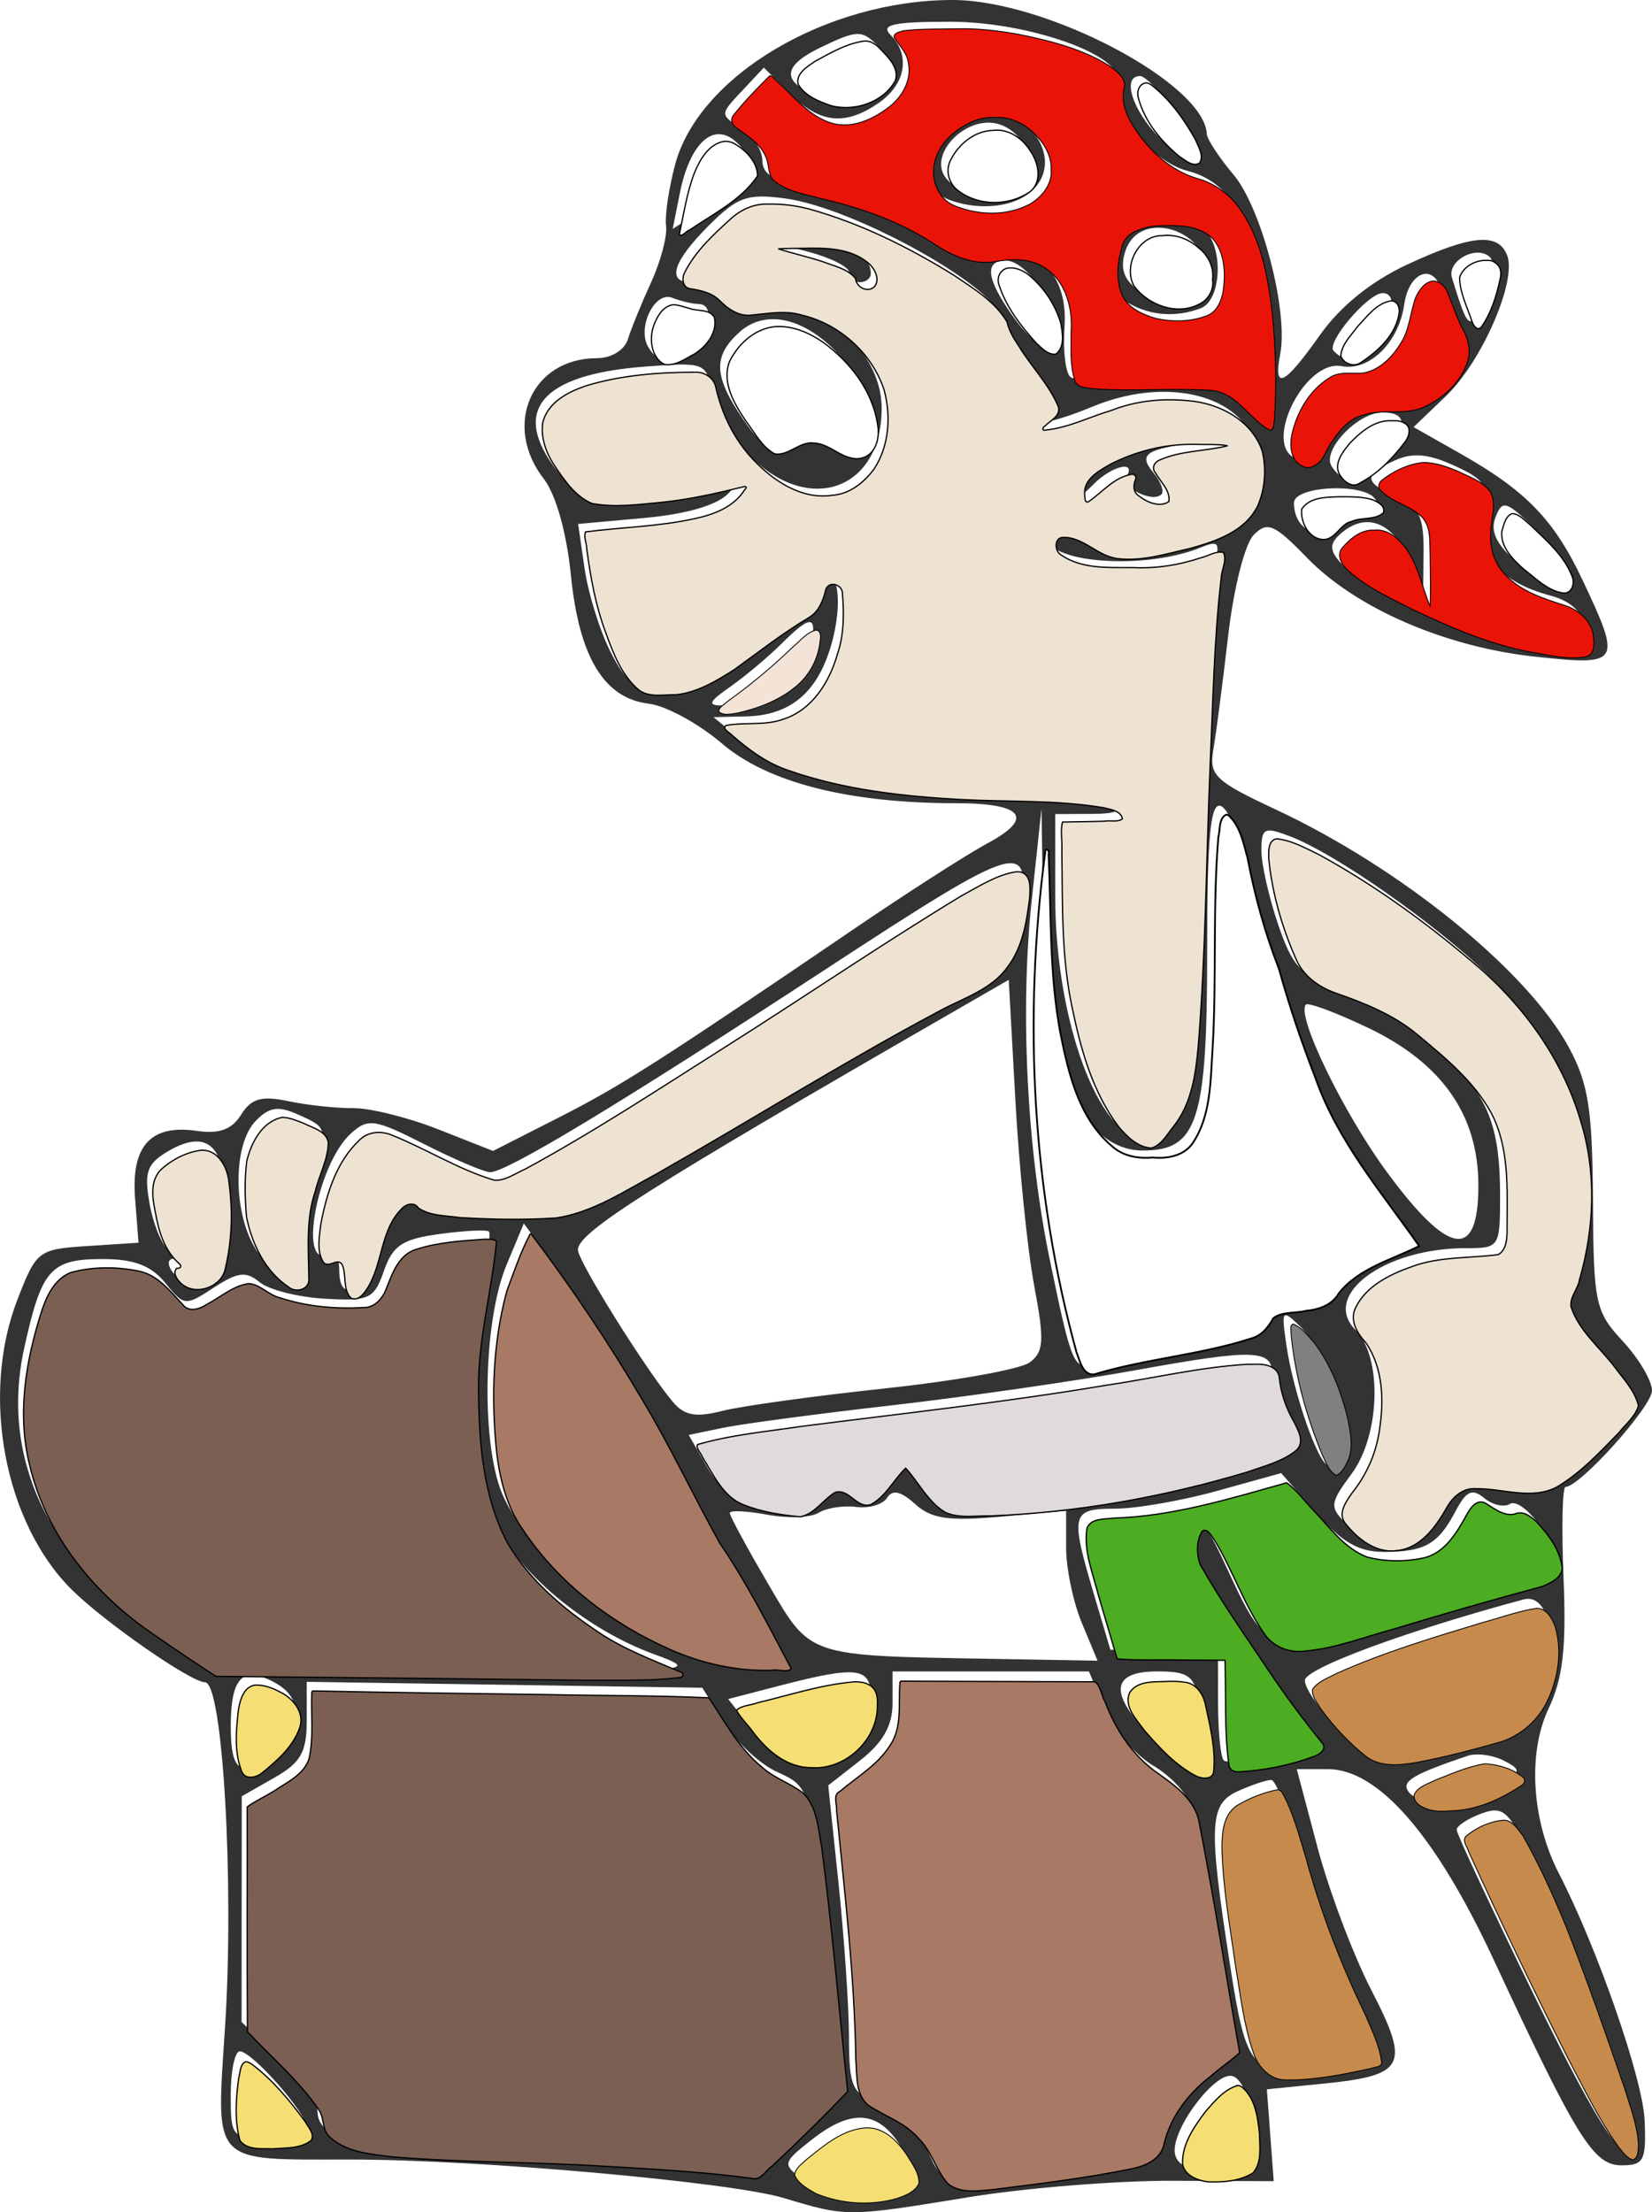
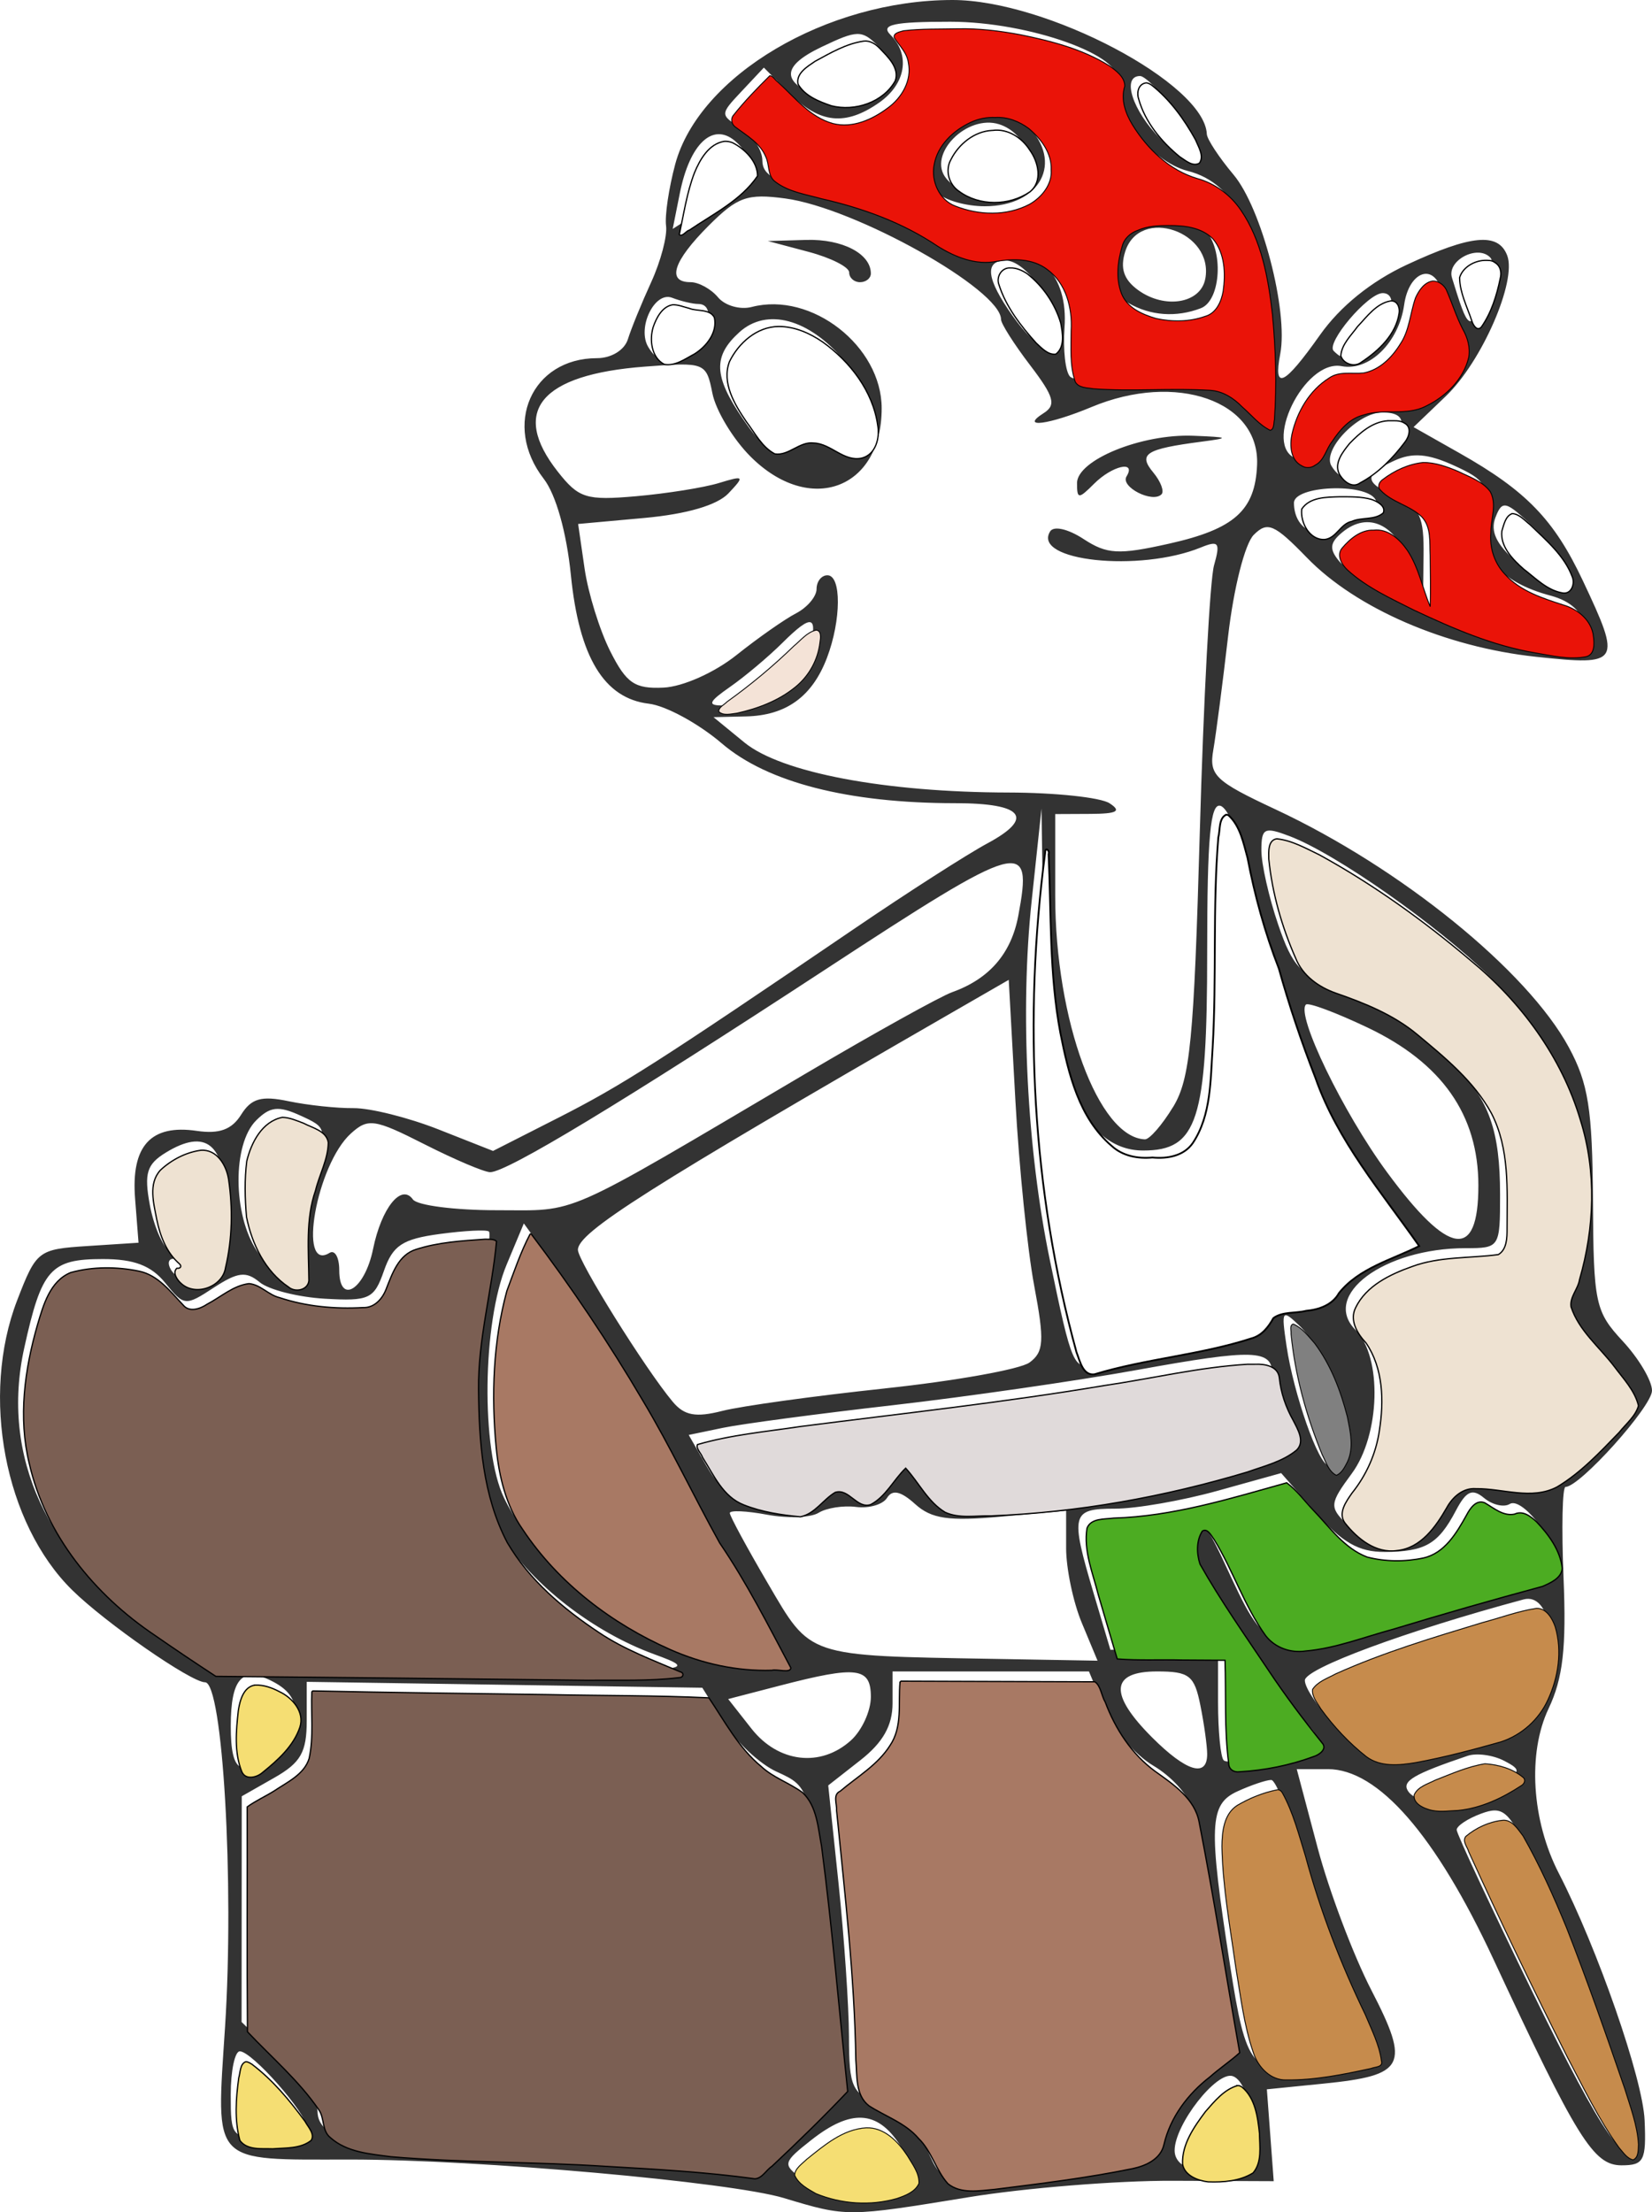
<svg xmlns="http://www.w3.org/2000/svg" xmlns:ns1="http://www.inkscape.org/namespaces/inkscape" xmlns:ns2="http://sodipodi.sourceforge.net/DTD/sodipodi-0.dtd" width="60.305mm" height="80.721mm" viewBox="0 0 60.305 80.721" version="1.1" id="svg5545" ns1:version="1.2.1 (9c6d41e410, 2022-07-14)" ns2:docname="Pirata.svg">
  <ns2:namedview id="namedview5547" pagecolor="#ffffff" bordercolor="#000000" borderopacity="0.25" ns1:showpageshadow="2" ns1:pageopacity="0.0" ns1:pagecheckerboard="0" ns1:deskcolor="#d1d1d1" ns1:document-units="mm" showgrid="false" ns1:zoom="0.71624579" ns1:cx="34.206135" ns1:cy="111.6935" ns1:window-width="1920" ns1:window-height="1009" ns1:window-x="-8" ns1:window-y="-8" ns1:window-maximized="1" ns1:current-layer="layer1" />
  <defs id="defs5542" />
  <g ns1:label="Laag 1" ns1:groupmode="layer" id="layer1" transform="translate(-70.325,-119.222)">
    <g id="g5490" transform="translate(-58.181,-45.252)">
      <path style="fill:#333333;fill-opacity:1;stroke-width:0.396" d="m 157.128,244.679 c -1.961,-0.591 -11.172,-1.408 -15.841,-1.407 -5.113,0.002 -4.894,0.233 -4.566,-4.835 0.34,-5.25 -0.085,-12.579 -0.73,-12.579 -0.509,0 -3.636,-2.17 -4.851,-3.366 -2.466,-2.428 -3.35,-7.091 -2.007,-10.573 0.701,-1.816 0.762,-1.863 2.574,-1.98 l 1.856,-0.12 -0.126,-1.612 c -0.15,-1.922 0.573,-2.716 2.253,-2.469 0.82,0.12 1.277,-0.046 1.617,-0.589 0.373,-0.597 0.74,-0.701 1.731,-0.494 0.692,0.145 1.758,0.259 2.369,0.253 0.611,-0.006 2.008,0.344 3.104,0.776 l 1.993,0.786 2.375,-1.207 c 2.315,-1.177 3.637,-2.02 10.851,-6.927 1.921,-1.307 4.088,-2.695 4.815,-3.086 1.744,-0.936 1.319,-1.469 -1.171,-1.469 -3.897,0 -6.855,-0.757 -8.518,-2.18 -0.846,-0.724 -2.045,-1.377 -2.664,-1.45 -1.633,-0.192 -2.545,-1.695 -2.846,-4.687 -0.157,-1.563 -0.547,-2.945 -0.991,-3.519 -1.518,-1.959 -0.44,-4.402 1.943,-4.402 0.525,0 1.006,-0.295 1.129,-0.693 0.118,-0.381 0.5,-1.317 0.849,-2.079 0.349,-0.762 0.594,-1.688 0.544,-2.057 -0.05,-0.369 0.101,-1.382 0.335,-2.251 0.87,-3.229 5.533,-5.989 10.121,-5.989 3.429,0 9.206,3.045 9.284,4.893 0.008,0.186 0.447,0.853 0.975,1.481 1.025,1.218 2.005,4.977 1.705,6.542 -0.258,1.35 0.139,1.161 1.451,-0.693 0.739,-1.045 1.866,-1.955 3.168,-2.562 2.354,-1.096 3.34,-1.188 3.666,-0.34 0.358,0.933 -0.926,3.876 -2.241,5.136 l -1.177,1.127 1.679,0.95 c 2.438,1.379 3.448,2.424 4.5,4.653 1.425,3.022 1.372,3.109 -1.712,2.778 -3.299,-0.353 -6.56,-1.763 -8.355,-3.611 -1.198,-1.234 -1.444,-1.339 -1.946,-0.838 -0.323,0.323 -0.733,1.942 -0.936,3.697 -0.199,1.717 -0.442,3.585 -0.54,4.149 -0.161,0.927 0.061,1.139 2.274,2.173 4.57,2.135 9.188,5.881 10.704,8.681 0.712,1.315 0.861,2.262 0.88,5.578 0.021,3.773 0.081,4.057 1.089,5.144 0.587,0.633 1.067,1.444 1.067,1.803 0,0.582 -2.634,3.515 -3.157,3.514 -0.115,-4e-5 -0.148,1.496 -0.072,3.324 0.106,2.548 -0.022,3.661 -0.547,4.767 -0.771,1.624 -0.618,4.081 0.375,6.009 1.416,2.75 3.066,7.497 3.131,9.01 0.064,1.473 -0.024,1.644 -0.842,1.644 -1.025,0 -1.622,-0.96 -4.679,-7.525 -2.107,-4.524 -4.205,-6.931 -6.04,-6.931 h -1.137 l 0.762,2.871 c 0.419,1.579 1.302,3.917 1.962,5.195 1.422,2.754 1.24,3.108 -1.746,3.409 l -2.069,0.208 0.125,1.676 0.125,1.676 -3.689,-0.015 c -2.029,-0.008 -5.382,0.262 -7.452,0.6 -4.431,0.724 -4.436,0.724 -6.733,0.033 z m 4.325,-0.575 c 0.479,-0.303 0.463,-0.508 -0.108,-1.38 -0.819,-1.25 -1.781,-1.299 -3.223,-0.164 -1.032,0.812 -1.053,0.889 -0.374,1.386 0.82,0.6 2.869,0.687 3.705,0.158 z m 5.838,-0.501 c 3.108,-0.449 3.286,-0.529 3.516,-1.579 0.134,-0.608 0.789,-1.533 1.456,-2.055 l 1.213,-0.949 -0.668,-3.907 c -0.367,-2.149 -0.741,-4.265 -0.831,-4.703 -0.09,-0.438 -0.707,-1.118 -1.373,-1.511 -0.665,-0.393 -1.466,-1.327 -1.778,-2.075 l -0.568,-1.361 h -3.585 -3.585 v 1.159 c 0,0.814 -0.349,1.433 -1.174,2.079 l -1.174,0.92 0.375,3.564 c 0.206,1.96 0.378,4.478 0.382,5.595 0.006,1.875 0.097,2.069 1.181,2.517 0.645,0.267 1.402,1.002 1.681,1.632 0.58,1.31 0.55,1.306 4.932,0.673 z m -9.724,-1.549 1.627,-1.627 -0.468,-4.611 c -0.626,-6.164 -0.614,-6.122 -1.879,-6.7 -0.608,-0.278 -1.465,-1.08 -1.904,-1.782 l -0.8,-1.277 -7.22,-0.108 -7.22,-0.108 v 1.413 c 0,1.156 -0.216,1.537 -1.186,2.088 l -1.186,0.675 -0.003,4.118 -0.003,4.118 1.386,1.346 c 0.762,0.74 1.386,1.599 1.386,1.907 0,1.007 1.463,1.38 5.617,1.433 3.468,0.044 9.801,0.467 10.125,0.676 0.054,0.035 0.831,-0.668 1.726,-1.563 z m 16.295,1.411 c 0.669,-0.257 0.368,-2.995 -0.356,-3.236 -0.589,-0.196 -2.121,1.764 -2.121,2.713 0,0.746 1.223,1.004 2.477,0.523 z m 14.157,-1.181 c 0,-0.332 -0.366,-1.624 -0.814,-2.871 -0.448,-1.247 -1.069,-2.98 -1.381,-3.851 -0.312,-0.871 -0.97,-2.407 -1.464,-3.413 -0.792,-1.614 -1.001,-1.79 -1.788,-1.498 -0.49,0.182 -0.891,0.448 -0.891,0.591 0,0.144 1.253,2.823 2.783,5.953 2.559,5.233 3.553,6.657 3.553,5.088 z m -48.317,-0.192 c 0,-0.504 -1.998,-2.769 -2.442,-2.769 -0.182,0 -0.331,0.713 -0.331,1.584 0,1.546 0.033,1.584 1.386,1.584 0.762,0 1.386,-0.18 1.386,-0.399 z m 38.906,-2.642 c 0.161,-0.092 -0.214,-1.184 -0.833,-2.425 -0.619,-1.241 -1.445,-3.46 -1.836,-4.93 -0.391,-1.47 -0.855,-2.673 -1.03,-2.673 -0.175,0 -0.728,0.186 -1.228,0.414 -1.033,0.47 -1.067,1.234 -0.277,6.318 0.591,3.806 0.801,4.059 3.092,3.727 1.001,-0.145 1.952,-0.339 2.113,-0.432 z m 4.456,-9.794 c 0.99,-0.514 1.017,-0.589 0.342,-0.937 -0.404,-0.208 -1.001,-0.288 -1.328,-0.177 -1.964,0.666 -2.398,0.92 -2.179,1.275 0.351,0.569 1.91,0.489 3.164,-0.162 z m -44.55,-1.422 c 1.01,-1.01 1.007,-1.837 -0.008,-2.381 -1.145,-0.613 -1.576,-0.172 -1.576,1.612 0,1.742 0.411,1.942 1.584,0.769 z m 34.059,0.248 c 0,-0.299 -0.111,-1.101 -0.248,-1.782 -0.219,-1.093 -0.404,-1.238 -1.584,-1.238 -1.7,0 -1.762,0.824 -0.179,2.407 1.249,1.249 2.011,1.481 2.011,0.613 z m 3.823,-0.913 c -0.251,-0.302 -0.639,-0.766 -0.861,-1.031 -0.383,-0.455 -2.923,-4.309 -3.492,-5.297 -0.145,-0.253 -0.153,-0.749 -0.017,-1.103 0.178,-0.464 0.508,-0.081 1.18,1.369 1.569,3.387 1.538,3.376 5.991,2.017 2.13,-0.65 4.362,-1.285 4.961,-1.411 0.599,-0.126 1.089,-0.454 1.089,-0.728 0,-0.793 -1.204,-2.296 -1.629,-2.033 -0.212,0.131 -0.633,0.034 -0.935,-0.217 -0.433,-0.359 -0.651,-0.262 -1.032,0.461 -0.644,1.223 -1.119,1.497 -2.601,1.505 -0.942,0.005 -1.555,-0.346 -2.511,-1.435 l -1.265,-1.441 -2.334,0.649 c -1.284,0.357 -2.961,0.649 -3.726,0.649 -1.601,0 -1.648,0.184 -0.783,3.096 l 0.609,2.052 h 1.965 1.965 v 1.914 c 0,1.053 0.093,2.007 0.207,2.121 0.114,0.114 0.988,0.028 1.942,-0.19 1.415,-0.324 1.651,-0.498 1.278,-0.947 z m -16.824,0.406 c 0.398,-0.36 0.724,-1.073 0.724,-1.584 0,-1.08 -0.501,-1.143 -3.297,-0.418 l -1.911,0.496 0.85,1.081 c 0.979,1.245 2.527,1.426 3.633,0.426 z m 22.999,-0.184 c 1.045,-0.266 1.666,-0.733 2.104,-1.581 0.783,-1.514 0.435,-3.641 -0.552,-3.375 -4.297,1.156 -7.983,2.52 -7.984,2.954 -3.3e-4,0.289 0.534,1.061 1.188,1.714 1.263,1.263 1.391,1.27 5.244,0.287 z M 152.375,224.83 c -2.205,-0.803 -4.446,-2.54 -5.522,-4.281 -1.075,-1.74 -1.445,-5.506 -0.842,-8.573 0.263,-1.337 0.418,-2.491 0.344,-2.565 -0.074,-0.074 -0.878,-0.034 -1.788,0.088 -1.369,0.184 -1.721,0.415 -2.045,1.344 -0.359,1.031 -0.534,1.113 -2.164,1.019 -0.975,-0.057 -2.045,-0.328 -2.376,-0.603 -0.493,-0.409 -0.798,-0.372 -1.671,0.199 -1.039,0.68 -1.087,0.676 -1.773,-0.172 -0.512,-0.633 -1.136,-0.871 -2.277,-0.871 -1.912,0 -2.234,0.363 -2.87,3.244 -0.869,3.932 0.828,7.637 4.682,10.221 l 2.067,1.386 9.009,0.107 c 8.744,0.104 8.956,0.088 7.227,-0.542 z m 3.686,-1.842 c -0.612,-1.144 -1.22,-2.168 -1.353,-2.277 -0.132,-0.109 -0.625,-1 -1.094,-1.98 -1.099,-2.296 -3.123,-5.672 -4.724,-7.877 l -1.262,-1.739 -0.628,1.504 c -0.887,2.122 -0.939,6.759 -0.096,8.508 1.485,3.081 5.714,5.876 8.959,5.922 l 1.31,0.018 z m 11.937,0.706 c -0.316,-0.755 -0.574,-1.986 -0.574,-2.735 v -1.361 l -2.383,0.216 c -1.902,0.172 -2.533,0.08 -3.129,-0.459 -0.519,-0.47 -0.83,-0.54 -1.022,-0.23 -0.151,0.245 -0.659,0.396 -1.128,0.335 -0.469,-0.061 -1.088,0.036 -1.374,0.214 -0.286,0.178 -1.133,0.209 -1.881,0.069 -0.748,-0.14 -1.36,-0.168 -1.36,-0.06 0,0.107 0.626,1.263 1.391,2.569 1.583,2.702 1.377,2.632 8.192,2.751 l 3.841,0.067 z m 12.811,-4.193 c 0.628,-1.126 0.789,-1.193 2.334,-0.969 1.51,0.219 1.803,0.11 3.267,-1.213 0.884,-0.799 1.608,-1.665 1.608,-1.923 0,-0.259 -0.625,-1.153 -1.39,-1.988 -0.968,-1.057 -1.272,-1.659 -1.002,-1.985 0.213,-0.257 0.499,-1.436 0.635,-2.619 0.347,-3.02 -0.92,-6.298 -3.36,-8.687 -1.949,-1.908 -5.634,-4.493 -7.319,-5.133 -0.924,-0.351 -1.03,-0.298 -1.03,0.518 0,0.5 0.275,1.718 0.612,2.705 0.527,1.547 0.831,1.868 2.198,2.319 1.584,0.523 2.508,1.141 4.252,2.847 1.246,1.219 1.651,2.368 1.651,4.691 0,1.932 -0.015,1.954 -1.259,1.954 -2.975,0 -5.285,1.716 -4.017,2.984 0.982,0.982 0.906,3.828 -0.14,5.243 -0.799,1.081 -0.814,1.213 -0.212,1.816 1.05,1.05 2.407,0.811 3.172,-0.56 z m -22.489,-0.577 c 0.398,-0.48 0.614,-0.502 1.084,-0.112 0.477,0.396 0.71,0.335 1.247,-0.328 l 0.66,-0.815 0.723,0.959 c 0.699,0.926 0.84,0.95 4.146,0.691 3.319,-0.26 8.568,-1.513 9.353,-2.234 0.249,-0.229 0.214,-0.63 -0.099,-1.131 -0.267,-0.427 -0.485,-1.032 -0.485,-1.343 0,-0.9 -0.677,-0.921 -4.919,-0.152 -2.195,0.398 -6.219,0.978 -8.942,1.29 -2.723,0.311 -5.511,0.682 -6.196,0.825 l -1.245,0.259 0.649,1.13 c 0.577,1.005 1.036,1.229 3.08,1.501 0.246,0.033 0.67,-0.21 0.944,-0.54 z m 19.168,-1.678 c 0.281,-0.9 -0.632,-3.518 -1.526,-4.378 -0.663,-0.638 -0.688,-0.602 -0.493,0.714 0.26,1.757 1.174,4.356 1.531,4.356 0.15,0 0.37,-0.312 0.488,-0.693 z m -16.683,-2.111 c 2.567,-0.273 4.944,-0.698 5.282,-0.945 0.526,-0.385 0.551,-0.788 0.171,-2.805 -0.244,-1.296 -0.553,-4.337 -0.686,-6.757 l -0.243,-4.401 -2.22,1.279 c -10.947,6.309 -13.507,7.934 -13.507,8.572 0,0.409 2.468,4.361 3.463,5.546 0.422,0.503 0.841,0.579 1.811,0.331 0.694,-0.177 3.362,-0.546 5.929,-0.819 z m 11.04,-1.646 c 1.715,-0.294 2.708,-0.653 2.708,-0.978 0,-0.302 0.471,-0.513 1.146,-0.513 0.668,0 1.244,-0.255 1.381,-0.612 0.129,-0.337 0.858,-0.872 1.619,-1.19 l 1.384,-0.578 -1.549,-2.046 c -0.852,-1.125 -1.843,-2.862 -2.204,-3.859 -0.36,-0.997 -0.764,-2.08 -0.896,-2.407 -0.133,-0.327 -0.255,-0.772 -0.273,-0.99 -0.017,-0.218 -0.253,-0.931 -0.523,-1.584 -0.27,-0.653 -0.625,-1.976 -0.789,-2.939 -0.164,-0.963 -0.518,-1.824 -0.787,-1.914 -0.373,-0.124 -0.489,1.145 -0.489,5.326 0,6.159 -0.352,7.25 -2.337,7.25 -2.284,0 -3.571,-3.124 -3.657,-8.875 l -0.054,-3.6 -0.359,3.366 c -0.429,4.019 -0.174,9.064 0.662,13.098 0.805,3.885 0.881,4.059 1.655,3.762 0.36,-0.138 1.874,-0.46 3.363,-0.716 z m -29.721,-3.439 c 0.307,-1.501 1.033,-2.404 1.455,-1.81 0.154,0.217 1.528,0.393 3.053,0.393 3.041,-0.002 2.227,0.358 11.287,-4.987 2.505,-1.478 4.911,-2.814 5.347,-2.97 1.355,-0.485 2.153,-1.407 2.412,-2.789 0.537,-2.861 0.176,-2.76 -7.051,1.967 -7.433,4.861 -11.618,7.391 -12.227,7.391 -0.213,0 -1.291,-0.457 -2.394,-1.016 -1.834,-0.93 -2.065,-0.963 -2.693,-0.394 -1.25,1.132 -1.956,5.084 -0.778,4.355 0.195,-0.121 0.355,0.163 0.355,0.629 0,1.294 0.931,0.714 1.234,-0.769 z m -5.713,0.66 c 0.176,-0.272 0.32,-1.343 0.32,-2.38 0,-2.112 -0.707,-2.697 -2.175,-1.798 -0.692,0.425 -0.794,0.755 -0.582,1.899 0.141,0.762 0.462,1.517 0.714,1.677 0.252,0.161 0.315,0.295 0.138,0.298 -0.176,0.003 -0.21,0.184 -0.076,0.402 0.34,0.551 1.275,0.495 1.66,-0.099 z m 3.111,-0.607 c -0.134,-0.61 0.023,-1.854 0.352,-2.786 0.587,-1.664 0.583,-1.689 -0.398,-2.136 -0.804,-0.367 -1.111,-0.333 -1.621,0.177 -0.867,0.867 -0.853,3.434 0.027,4.759 0.978,1.473 1.965,1.465 1.641,-0.013 z m 42.951,-2.37 c 0,-2.579 -1.332,-4.476 -4.05,-5.767 -1.148,-0.546 -2.159,-0.922 -2.245,-0.836 -0.371,0.371 1.352,3.932 2.961,6.117 2.263,3.074 3.334,3.23 3.334,0.486 z M 171.33,204.865 c 0.622,-1.023 0.76,-2.446 0.973,-10 0.136,-4.844 0.371,-9.239 0.521,-9.765 0.236,-0.83 0.172,-0.917 -0.484,-0.649 -2.24,0.913 -6.168,0.495 -5.5,-0.586 0.131,-0.212 0.656,-0.092 1.219,0.276 0.855,0.56 1.279,0.583 3.117,0.172 2.395,-0.536 3.152,-1.214 3.219,-2.882 0.094,-2.331 -2.957,-3.395 -6.042,-2.106 -1.561,0.652 -2.645,0.791 -1.749,0.224 0.468,-0.296 0.381,-0.601 -0.495,-1.75 -0.584,-0.765 -1.061,-1.516 -1.061,-1.669 0,-1.089 -5.323,-4.071 -7.877,-4.414 -1.389,-0.186 -1.743,-0.06 -2.797,0.994 -1.295,1.295 -1.541,2.06 -0.662,2.06 0.3,0 0.752,0.249 1.005,0.553 0.253,0.304 0.806,0.462 1.23,0.352 2.181,-0.57 4.744,1.428 4.744,3.699 0,2.955 -2.627,3.92 -4.788,1.759 -0.639,-0.639 -1.265,-1.677 -1.391,-2.307 -0.225,-1.126 -0.265,-1.142 -2.47,-0.974 -3.809,0.289 -4.914,1.621 -3.177,3.829 0.768,0.976 1.037,1.06 2.871,0.899 1.113,-0.098 2.47,-0.315 3.014,-0.481 0.924,-0.283 0.947,-0.258 0.349,0.375 -0.409,0.433 -1.519,0.758 -3.065,0.899 l -2.424,0.22 0.236,1.629 c 0.13,0.896 0.551,2.252 0.936,3.015 0.592,1.172 0.893,1.377 1.948,1.327 0.706,-0.034 1.862,-0.55 2.662,-1.188 0.778,-0.621 1.754,-1.305 2.168,-1.52 0.415,-0.215 0.754,-0.616 0.754,-0.891 0,-0.275 0.178,-0.5 0.396,-0.5 0.516,0 0.507,1.636 -0.016,3.011 -0.539,1.417 -1.49,2.106 -2.955,2.139 l -1.188,0.027 1.13,0.925 c 1.345,1.1 5.128,1.816 9.639,1.825 1.701,0.003 3.359,0.179 3.686,0.39 0.451,0.291 0.284,0.385 -0.693,0.39 l -1.287,0.006 v 2.986 c 0,4.534 1.577,8.815 3.273,8.883 0.167,0.007 0.629,-0.525 1.028,-1.18 z m -3.509,-22.76 c 0,-0.846 2.353,-1.806 4.245,-1.731 1.314,0.052 1.352,0.079 0.31,0.215 -2.055,0.269 -2.334,0.447 -1.77,1.126 0.273,0.329 0.408,0.688 0.299,0.797 -0.331,0.331 -1.51,-0.274 -1.276,-0.654 0.368,-0.596 -0.523,-0.394 -1.185,0.268 -0.566,0.566 -0.622,0.564 -0.622,-0.02 z m -8.317,-7.691 c 0,-0.196 -0.668,-0.534 -1.485,-0.751 l -1.485,-0.394 1.406,-0.041 c 1.317,-0.038 2.356,0.503 2.356,1.226 0,0.174 -0.178,0.317 -0.396,0.317 -0.218,0 -0.396,-0.161 -0.396,-0.357 z m -2.803,15.224 c 0.615,-0.318 1.223,-0.979 1.351,-1.468 0.327,-1.252 0.093,-1.31 -0.981,-0.243 -0.513,0.51 -1.374,1.233 -1.912,1.608 -0.787,0.548 -0.842,0.681 -0.277,0.681 0.386,0 1.205,-0.26 1.82,-0.578 z m 29.662,-2.266 c -0.083,-0.564 -0.52,-0.969 -1.258,-1.165 -1.86,-0.494 -2.721,-1.522 -2.457,-2.932 0.205,-1.091 0.089,-1.289 -1.061,-1.813 -0.957,-0.437 -1.521,-0.483 -2.182,-0.179 -1.141,0.525 -1.122,0.781 0.099,1.338 0.838,0.382 0.987,0.712 0.968,2.143 l -0.022,1.692 -0.473,-1.381 c -0.505,-1.477 -1.527,-1.961 -2.477,-1.173 -0.45,0.374 -0.476,0.606 -0.115,1.041 0.627,0.756 4.561,2.592 6.277,2.931 2.518,0.496 2.838,0.437 2.701,-0.5 z m -0.721,-2.032 c 0,-0.286 -0.511,-1.01 -1.136,-1.609 -1.034,-0.991 -1.161,-1.024 -1.411,-0.372 -0.192,0.501 0.036,0.984 0.762,1.609 1.173,1.009 1.785,1.136 1.785,0.372 z m -8.515,-1.856 c 0.135,-0.218 0.601,-0.396 1.037,-0.396 0.436,0 0.682,-0.178 0.547,-0.396 -0.376,-0.609 -2.97,-0.494 -2.97,0.132 0,0.978 0.919,1.416 1.386,0.66 z m 1.708,-2.392 c 1.059,-0.986 1.109,-1.569 0.136,-1.569 -0.901,0 -2.214,1.381 -1.859,1.955 0.376,0.608 0.745,0.525 1.723,-0.387 z m -1.38,-1.512 c 0.338,-0.28 1.115,-0.452 1.727,-0.382 1.46,0.167 3.135,-1.624 2.545,-2.722 -0.211,-0.393 -0.486,-1.041 -0.611,-1.441 -0.309,-0.986 -1.185,-0.624 -1.352,0.559 -0.194,1.374 -1.272,2.433 -2.281,2.241 -1.368,-0.262 -2.924,2.937 -1.643,3.377 0.272,0.093 0.609,-0.121 0.748,-0.476 0.139,-0.355 0.529,-0.875 0.867,-1.156 z m -18.727,1.05 c 1.758,1.098 2.182,-1.108 0.579,-3.013 -1.272,-1.512 -2.812,-1.925 -3.81,-1.022 -0.969,0.877 -0.941,1.604 0.123,3.156 0.732,1.069 0.981,1.197 1.584,0.82 0.541,-0.338 0.913,-0.324 1.524,0.058 z m 16.032,-3.672 c -0.172,-3.809 -1.09,-5.792 -2.895,-6.246 -1.357,-0.341 -2.956,-2.347 -2.604,-3.265 0.351,-0.914 -3.174,-2.18 -6.069,-2.18 -2.067,0 -2.552,0.106 -2.183,0.475 0.737,0.737 0.563,1.794 -0.405,2.473 -1.233,0.864 -2.171,0.769 -3.269,-0.329 l -0.945,-0.945 -0.806,0.858 c -0.8,0.851 -0.8,0.862 -0.027,1.345 0.429,0.268 0.779,0.805 0.779,1.194 0,0.537 0.52,0.816 2.164,1.161 1.19,0.25 2.821,0.9 3.624,1.446 1.06,0.721 1.772,0.93 2.599,0.764 1.673,-0.335 2.781,0.803 2.643,2.714 -0.059,0.816 0.032,1.623 0.203,1.794 0.17,0.17 1.44,0.252 2.821,0.181 2.108,-0.108 2.628,-0.002 3.238,0.664 0.4,0.436 0.848,0.808 0.996,0.826 0.148,0.018 0.209,-1.3 0.136,-2.929 z m -5.058,-1.426 c -0.707,-0.412 -0.883,-1.388 -0.453,-2.51 0.288,-0.749 2.541,-0.854 3.245,-0.151 0.688,0.689 0.589,2.565 -0.151,2.849 -0.898,0.345 -1.843,0.277 -2.641,-0.187 z m 2.801,-0.878 c 0.33,-1.729 -2.394,-2.663 -2.922,-1.001 -0.192,0.606 -0.055,1.021 0.465,1.401 0.971,0.71 2.285,0.496 2.456,-0.4 z m -9.751,-3.129 c -0.686,-0.686 -0.585,-1.679 0.249,-2.434 0.913,-0.826 2.203,-0.84 3.01,-0.033 1.331,1.331 0.48,2.942 -1.556,2.942 -0.675,0 -1.442,-0.214 -1.703,-0.475 z m 3.032,-0.273 c 0.741,-0.469 0.223,-1.917 -0.802,-2.243 -1.19,-0.378 -2.648,1.117 -1.931,1.98 0.558,0.673 1.886,0.8 2.734,0.263 z m -12.194,5.883 c 0.775,-0.415 1.072,-1.57 0.402,-1.57 -0.2,0 -0.629,-0.102 -0.954,-0.227 -0.642,-0.246 -1.291,1.113 -0.862,1.807 0.309,0.5 0.463,0.499 1.414,-0.01 z m 24.992,-0.245 c 0.741,-0.671 0.984,-1.721 0.397,-1.721 -0.536,0 -2.079,1.819 -1.789,2.109 0.393,0.393 0.59,0.338 1.392,-0.388 z m -11.553,-0.445 c 0,-0.958 -1.103,-2.464 -1.805,-2.464 -0.796,0 -0.714,0.668 0.247,2.018 0.929,1.304 1.557,1.484 1.557,0.446 z m 15.876,-2.576 c -0.465,-0.483 -1.589,0.112 -1.396,0.739 0.6,1.948 0.65,1.98 1.179,0.759 0.283,-0.653 0.381,-1.328 0.217,-1.498 z m -26.982,-3.305 c 0.009,-0.246 -0.26,-0.676 -0.597,-0.956 -0.813,-0.674 -1.645,0.123 -2.004,1.92 l -0.26,1.299 1.422,-0.908 c 0.782,-0.499 1.43,-1.109 1.439,-1.355 z m 15.414,-2.108 c -0.491,-0.664 -1.038,-1.208 -1.215,-1.208 -0.684,0 -0.273,1.273 0.738,2.284 1.347,1.347 1.692,0.569 0.476,-1.076 z m -10.422,-1.248 c 0.147,-0.238 -0.018,-0.717 -0.366,-1.065 -0.58,-0.58 -0.752,-0.577 -2.048,0.042 -1.481,0.706 -1.495,1.289 -0.045,1.837 0.869,0.328 1.981,-0.039 2.46,-0.813 z" id="path9271-8" />
      <path style="fill:#f4e3d7;stroke:#000000;stroke-width:0.123" d="m 597.336,707.421 c -1.252,0.296 -2.107,1.414 -3.064,2.201 -2.866,2.78 -5.942,5.34 -9.189,7.665 -0.379,0.406 -1.151,0.725 -1.15,1.346 0.653,0.631 1.712,0.309 2.521,0.221 2.839,-0.63 5.678,-1.697 7.961,-3.54 1.93,-1.526 3.197,-3.803 3.466,-6.25 0.09,-0.524 0.24,-1.605 -0.545,-1.644 z" id="path1562" transform="scale(0.265)" />
      <path style="fill:#ea1308;fill-opacity:1;stroke:#000000;stroke-width:0.123" d="m 680.966,684.336 c -2.02,0.213 -3.958,1.116 -5.561,2.342 -0.484,0.324 -0.814,1.029 -0.294,1.485 1.572,1.682 4.057,2.072 5.682,3.675 1.331,1.437 1.046,3.493 1.14,5.297 0.028,2.35 0.063,4.702 0.011,7.052 -1.074,-2.572 -1.591,-5.412 -3.156,-7.757 -1.04,-1.509 -2.649,-3.004 -4.626,-2.778 -1.767,-0.079 -3.26,1.183 -4.34,2.452 -0.853,0.994 -0.058,2.326 0.753,3.059 2.646,2.412 5.967,3.901 9.129,5.503 5.347,2.511 10.842,4.906 16.706,5.888 2.305,0.387 4.693,0.989 7.029,0.522 1.192,-0.312 1.115,-1.802 0.991,-2.766 -0.219,-2.167 -2.08,-3.736 -4.066,-4.329 -2.922,-0.941 -6.04,-1.931 -8.16,-4.289 -1.434,-1.525 -2.098,-3.619 -1.911,-5.707 -0.009,-1.848 0.874,-3.883 -0.08,-5.63 -1.063,-1.44 -2.868,-2.024 -4.415,-2.79 -1.53,-0.645 -3.148,-1.236 -4.83,-1.229 z" id="path2266" transform="scale(0.265)" />
      <path style="fill:#ea1308;fill-opacity:1;stroke:#000000;stroke-width:0.123" d="m 682.302,659.347 c -1.177,0.162 -1.937,1.32 -2.388,2.325 -0.742,2.108 -0.818,4.471 -2.105,6.361 -1.136,1.849 -2.859,3.573 -5.062,3.98 -1.582,0.164 -3.339,-0.291 -4.735,0.693 -2.707,1.689 -4.429,4.674 -5.117,7.739 -0.321,1.519 -0.218,3.562 1.353,4.35 0.599,0.383 1.314,0.308 1.875,-0.104 1.255,-0.657 1.481,-2.24 2.329,-3.271 1.038,-1.577 2.391,-3.155 4.304,-3.621 2.803,-0.922 5.981,0.18 8.673,-1.26 2.689,-1.312 5.083,-3.657 5.808,-6.63 0.253,-1.37 -0.135,-2.745 -0.815,-3.935 -0.905,-1.753 -1.474,-3.646 -2.273,-5.441 -0.359,-0.679 -1.064,-1.187 -1.848,-1.185 z" id="path2268" transform="scale(0.265)" />
      <path style="fill:#ea1308;fill-opacity:1;stroke:#000000;stroke-width:0.123" d="m 616.903,624.619 c -2.508,0.062 -5.037,-0.029 -7.529,0.274 -0.458,0.141 -1.422,0.291 -1.265,0.951 0.72,1.126 1.775,2.08 1.947,3.466 0.5,2.416 -0.898,4.817 -2.836,6.212 -2.135,1.597 -4.848,2.818 -7.52,2.149 -3.196,-0.86 -5.309,-3.624 -7.659,-5.754 -0.366,-0.232 -0.634,-0.848 -1.08,-0.829 -1.731,1.712 -3.439,3.473 -4.956,5.379 -0.496,0.536 -0.305,1.351 0.287,1.724 1.531,1.155 3.334,2.164 4.106,4.027 0.574,1.134 0.201,2.697 1.382,3.505 1.817,1.372 4.167,1.7 6.308,2.297 5.649,1.282 11.197,3.289 16.023,6.549 2.397,1.5 5.256,2.641 8.125,2.068 2.346,-0.38 4.937,-0.392 6.921,1.1 2.634,1.899 3.511,5.357 3.321,8.454 -0.005,2.34 -0.21,4.785 0.567,7.034 0.469,0.88 1.687,0.811 2.536,0.968 5.362,0.379 10.773,-0.127 16.119,0.211 1.689,0.128 3.172,1.072 4.335,2.274 1.261,1.096 2.345,2.487 3.867,3.229 0.571,-0.145 0.458,-0.987 0.578,-1.444 0.341,-4.845 0.181,-9.723 -0.275,-14.555 -0.574,-4.964 -1.481,-10.14 -4.363,-14.34 -1.424,-2.081 -3.549,-3.664 -5.991,-4.332 -3.824,-1.136 -6.88,-4.065 -8.932,-7.403 -0.965,-1.577 -1.627,-3.49 -1.056,-5.308 0.018,-1.283 -1.213,-2.141 -2.143,-2.821 -3.684,-2.3 -7.972,-3.398 -12.187,-4.259 -2.845,-0.536 -5.732,-0.889 -8.632,-0.826 z m 5.145,12.211 c 1.672,-0.096 3.28,0.54 4.601,1.524 1.688,1.423 3.184,3.394 3.077,5.705 0.158,1.993 -1.321,3.788 -2.981,4.724 -3.143,1.654 -7.015,1.52 -10.237,0.237 -2.216,-0.839 -3.349,-3.46 -2.896,-5.69 0.46,-2.656 2.634,-4.709 4.988,-5.806 1.078,-0.51 2.247,-0.75 3.448,-0.693 z m 23.82,14.883 c 2.147,-0.017 4.546,0.223 6.141,1.834 1.663,1.969 1.742,4.768 1.411,7.19 -0.245,1.434 -0.949,3.062 -2.494,3.477 -2.15,0.77 -4.558,0.775 -6.751,0.292 -1.908,-0.556 -4.031,-1.486 -4.784,-3.49 -0.768,-2.054 -0.504,-4.367 0.116,-6.43 0.263,-1.075 1.142,-1.874 2.179,-2.224 1.321,-0.585 2.766,-0.646 4.182,-0.651 z" id="path2270" transform="scale(0.265)" />
      <path style="fill:#ffffff;fill-opacity:1;stroke:#000000;stroke-width:0.175" d="m 592.178,665.613 c -2.989,0.022 -5.511,2.271 -6.765,4.839 -1.098,2.931 0.715,5.903 2.314,8.257 1.189,1.551 2.146,3.509 3.936,4.446 1.939,0.297 3.4,-1.752 5.373,-1.495 2.371,0.079 4.139,2.629 6.61,2.072 1.925,-0.488 2.5,-2.772 2.189,-4.507 -0.658,-4.698 -3.803,-8.763 -7.577,-11.476 -1.784,-1.228 -3.88,-2.146 -6.079,-2.137 z" id="path2755" transform="scale(0.265)" />
      <path style="fill:#ffffff;fill-opacity:1;stroke:#000000;stroke-width:0.175" d="m 577.593,662.623 c -1.449,0.23 -2.243,1.799 -2.682,3.054 -0.537,1.755 -0.264,4.201 1.511,5.143 1.5,0.296 2.886,-0.751 4.152,-1.415 1.662,-1.025 3.214,-2.975 2.76,-5.029 -0.658,-1.232 -2.357,-0.814 -3.459,-1.263 -0.742,-0.179 -1.495,-0.513 -2.283,-0.49 z" id="path2757" transform="scale(0.265)" />
      <path style="fill:#ffffff;fill-opacity:1;stroke:#000000;stroke-width:0.175" d="m 584.7,640.117 c -2.123,0.339 -3.345,2.487 -4.1,4.307 -1.057,2.745 -1.476,5.692 -2.098,8.537 0.424,0.363 0.953,-0.536 1.385,-0.613 3.287,-2.237 7.093,-4.084 9.392,-7.455 0.013,-1.984 -1.765,-3.744 -3.459,-4.594 -0.356,-0.136 -0.739,-0.208 -1.12,-0.182 z" id="path2759" transform="scale(0.265)" />
      <path style="fill:#ffffff;fill-opacity:1;stroke:#000000;stroke-width:0.175" d="m 603.93,626.317 c -2.422,0.34 -4.599,1.627 -6.719,2.778 -1.047,0.717 -2.665,1.661 -2.351,3.151 0.952,1.637 2.889,2.397 4.604,2.98 3.217,0.814 7.14,-0.467 8.791,-3.45 0.613,-1.779 -1.047,-3.311 -2.148,-4.468 -0.57,-0.6 -1.313,-1.079 -2.177,-0.992 z" id="path2761" transform="scale(0.265)" />
      <path style="fill:#ffffff;fill-opacity:1;stroke:#000000;stroke-width:0.175" d="m 621.568,638.619 c -2.412,0.116 -4.573,1.876 -5.634,3.984 -0.862,1.497 -0.306,3.44 1.097,4.389 2.787,2.069 6.917,2.034 9.754,0.088 1.815,-1.445 1.186,-4.114 0.004,-5.744 -1.092,-1.726 -3.042,-3.009 -5.149,-2.717 z" id="path2763" transform="scale(0.265)" />
      <path style="fill:#ffffff;fill-opacity:1;stroke:#000000;stroke-width:0.175" d="m 624.12,657.548 c -1.21,-0.08 -1.997,1.221 -1.586,2.305 0.971,3.054 3.001,5.674 5.123,8.027 0.733,0.677 1.642,1.694 2.727,1.533 1.266,-1 0.92,-2.894 0.658,-4.287 -0.788,-2.645 -2.445,-5.069 -4.612,-6.776 -0.678,-0.461 -1.475,-0.818 -2.31,-0.802 z" id="path2765" transform="scale(0.265)" />
-       <path style="fill:#ffffff;fill-opacity:1;stroke:#000000;stroke-width:0.175" d="m 645.076,653.103 c -3.3,-0.098 -5.486,4.185 -3.925,6.951 1.999,2.69 6.059,4.128 9.119,2.408 1.2,-0.645 1.896,-1.972 1.695,-3.329 0.216,-1.676 -0.584,-3.282 -1.88,-4.316 -1.373,-1.236 -3.15,-1.927 -5.009,-1.715 z" id="path2767" transform="scale(0.265)" />
      <path style="fill:#ffffff;fill-opacity:1;stroke:#000000;stroke-width:0.175" d="m 642.781,632.073 c -1.063,0.16 -1.295,1.356 -0.996,2.228 0.887,3.176 3.117,5.858 5.629,7.92 0.763,0.478 1.791,1.453 2.736,0.901 0.691,-0.979 -0.151,-2.255 -0.528,-3.203 -1.56,-2.829 -3.518,-5.536 -6.065,-7.552 -0.233,-0.145 -0.49,-0.308 -0.775,-0.294 z" id="path2769" transform="scale(0.265)" />
      <path style="fill:#ffffff;fill-opacity:1;stroke:#000000;stroke-width:0.175" d="m 689.428,656.507 c -1.429,0.05 -3.025,0.961 -3.438,2.384 0.029,2.05 1.016,3.959 1.658,5.874 0.151,0.541 0.705,1.603 1.338,0.923 1.374,-1.959 2.114,-4.332 2.594,-6.659 0.234,-0.85 0.057,-1.778 -0.758,-2.244 -0.392,-0.312 -0.922,-0.283 -1.393,-0.278 z" id="path2771" transform="scale(0.265)" />
      <path style="fill:#ffffff;fill-opacity:1;stroke:#000000;stroke-width:0.175" d="m 676.462,662.095 c -1.963,0.362 -3.234,2.167 -4.529,3.528 -0.887,1.231 -2.207,2.441 -2.305,4.04 0.364,1.12 1.923,1.627 2.861,0.843 2.371,-1.569 4.745,-3.798 5.175,-6.746 0.123,-0.777 -0.264,-1.767 -1.202,-1.664 z" id="path2773" transform="scale(0.265)" />
      <path style="fill:#ffffff;fill-opacity:1;stroke:#000000;stroke-width:0.175" d="m 676.146,678.588 c -2.132,0.116 -3.899,1.664 -5.314,3.137 -0.885,1.102 -2.133,2.628 -1.455,4.118 0.525,1.012 1.783,2.146 2.932,1.293 2.471,-1.309 4.486,-3.392 6.152,-5.61 0.582,-0.737 0.978,-2.07 -0.07,-2.611 -0.656,-0.441 -1.501,-0.303 -2.245,-0.327 z" id="path2775" transform="scale(0.265)" />
      <path style="fill:#ffffff;fill-opacity:1;stroke:#000000;stroke-width:0.175" d="m 669.455,689.056 c -1.793,0.058 -4.098,0.022 -5.21,1.695 -0.219,1.852 1.081,4.322 3.189,4.184 1.615,-0.199 2.155,-2.185 3.711,-2.488 1.363,-0.602 3.151,-0.135 4.332,-1.169 0.399,-0.941 -0.873,-1.603 -1.611,-1.851 -1.426,-0.414 -2.942,-0.362 -4.412,-0.371 z" id="path2777" transform="scale(0.265)" />
      <path style="fill:#ffffff;fill-opacity:1;stroke:#000000;stroke-width:0.175" d="m 693.252,691.375 c -0.957,0.312 -1.171,1.569 -1.443,2.417 -0.234,2.14 1.503,3.888 2.975,5.198 1.662,1.265 3.264,2.964 5.408,3.315 1.203,0.2 1.712,-1.266 1.327,-2.203 -1.097,-2.953 -3.628,-5.063 -5.825,-7.203 -0.732,-0.568 -1.455,-1.46 -2.442,-1.524 z" id="path2779" transform="scale(0.265)" />
-       <path style="fill:#eee2d2;fill-opacity:1;stroke:#000000;stroke-width:0.175" d="m 624.94,740.69 c -2.75,0.418 -5.146,2.015 -7.559,3.306 -10.834,6.569 -21.312,13.706 -32.015,20.485 -9.271,5.86 -18.44,11.918 -28.088,17.15 -1.366,0.579 -2.722,1.636 -4.262,1.529 -4.895,-1.458 -9.268,-4.253 -13.991,-6.157 -1.514,-0.68 -3.399,-0.585 -4.602,0.653 -3.159,2.973 -4.492,7.34 -5.289,11.483 -0.196,1.729 -0.636,3.715 0.321,5.29 0.703,0.956 1.959,-0.64 2.581,0.307 0.679,1.454 0.056,3.398 1.207,4.632 1.043,0.574 1.921,-0.713 2.386,-1.476 2.056,-3.391 1.71,-7.938 4.67,-10.83 0.577,-0.633 1.715,-0.933 2.243,-0.091 1.63,1.134 3.772,1.044 5.666,1.334 4.425,0.269 8.879,0.347 13.304,0.061 5.087,-0.754 9.452,-3.718 13.897,-6.095 13.037,-7.417 25.758,-15.391 38.999,-22.446 3.27,-1.765 7.147,-2.909 9.375,-6.103 2.027,-2.697 2.574,-6.171 2.981,-9.436 0.058,-1.183 0.281,-3.057 -1.147,-3.533 -0.22,-0.059 -0.45,-0.073 -0.677,-0.063 z" id="path3195" transform="scale(0.265)" />
      <path style="fill:#eee2d2;fill-opacity:1;stroke:#000000;stroke-width:0.175" d="m 523.828,774.503 c -2.802,0.564 -4.284,3.476 -4.905,6.018 -0.324,2.545 -0.259,5.15 -0.038,7.702 0.739,3.715 2.566,7.484 5.785,9.641 0.913,0.791 2.658,0.455 2.807,-0.862 -0.033,-4.153 -0.471,-8.443 0.913,-12.418 0.533,-2.21 1.744,-4.316 1.76,-6.628 -0.265,-1.597 -2.186,-1.99 -3.399,-2.636 -0.937,-0.36 -1.905,-0.785 -2.922,-0.817 z" id="path3197" transform="scale(0.265)" />
      <path style="fill:#eee2d2;fill-opacity:1;stroke:#000000;stroke-width:0.175" d="m 512.587,779.041 c -2.06,0.281 -4.035,1.316 -5.55,2.724 -1.729,1.865 -0.925,4.618 -0.511,6.828 0.463,2.253 1.328,4.523 3.102,6.069 0.406,0.359 0.141,0.691 -0.334,0.621 -0.676,0.619 0.077,1.671 0.629,2.129 1.977,1.78 5.677,0.431 6.07,-2.21 0.94,-3.977 1.014,-8.164 0.416,-12.199 -0.303,-1.909 -1.613,-4.133 -3.821,-3.962 z" id="path3199" transform="scale(0.265)" />
-       <path style="fill:#eee2d2;fill-opacity:1;stroke:#000000;stroke-width:0.175" d="m 590.796,648.761 c -1.956,-0.096 -3.798,0.738 -5.223,2.042 -2.386,2.164 -4.852,4.44 -6.318,7.353 -0.444,0.788 -0.322,2.097 0.75,2.256 1.464,0.225 2.982,0.554 4.053,1.632 1.163,1.17 2.659,2.221 4.398,1.995 2.339,-0.208 4.707,-0.687 7.011,0.029 5.143,1.236 9.578,5.239 11.246,10.265 0.97,3.581 0.711,7.703 -1.354,10.861 -1.369,1.888 -3.392,3.504 -5.792,3.659 -4.225,0.632 -8.138,-1.992 -10.917,-4.953 -2.608,-2.764 -4.292,-6.254 -5.122,-9.928 -0.285,-1.334 -1.583,-2.134 -2.9,-2.065 -4.919,0.01 -9.91,0.387 -14.651,1.774 -2.607,0.822 -5.593,2.286 -6.287,5.187 -0.285,2.115 0.473,4.173 1.631,5.914 1.358,2.009 2.847,4.234 5.163,5.205 3.177,0.586 6.452,0.127 9.642,-0.171 3.765,-0.388 7.463,-1.214 11.127,-2.113 0.428,-0.148 0.649,0.027 0.26,0.386 -1.509,2.401 -4.241,3.41 -6.884,3.981 -4.932,1.09 -10.032,1.182 -15.042,1.823 -0.291,0.688 0.174,1.609 0.168,2.368 0.534,3.908 1.22,7.81 2.621,11.514 1.039,2.877 2.209,5.977 4.652,7.965 1.488,1.005 3.413,0.536 5.095,0.57 2.926,-0.329 5.54,-1.917 7.978,-3.468 3.404,-2.453 6.709,-5.051 10.328,-7.193 1.367,-0.851 1.922,-2.414 2.275,-3.894 0.499,-1.113 2.128,-0.644 2.262,0.467 0.243,2.845 0.247,5.8 -0.682,8.516 -1.094,3.836 -3.506,7.726 -7.514,8.965 -2.531,0.905 -5.275,0.358 -7.867,0.848 -0.53,0.516 0.609,1.007 0.868,1.339 2.343,2.054 4.899,3.933 7.9,4.893 7.588,2.653 15.669,3.518 23.652,3.966 6.556,0.346 13.195,0.03 19.671,1.133 0.924,0.235 2.353,0.411 2.549,1.522 -0.645,0.511 -1.688,0.165 -2.473,0.325 -1.928,0.065 -3.856,0.077 -5.785,0.116 -0.302,1.215 -0.006,2.669 -0.086,3.973 0.114,7.226 -0.103,14.529 1.435,21.638 1.187,5.719 2.802,11.587 6.372,16.319 1.146,1.371 2.637,2.855 4.518,2.966 1.444,-0.422 2.205,-1.953 3.109,-3.043 2.425,-3.079 3.002,-7.064 3.344,-10.848 1.05,-12.86 1.103,-25.774 1.644,-38.66 0.391,-8.673 0.529,-17.377 1.536,-26.003 0.053,-1.132 0.818,-2.374 0.302,-3.456 -1.037,-0.272 -2.075,0.502 -3.08,0.716 -3.027,1.022 -6.195,1.512 -9.393,1.36 -3.331,-0.02 -7.014,0.237 -9.879,-1.73 -0.911,-0.507 -1.018,-2.403 0.262,-2.429 2.831,-0.06 4.77,2.615 7.53,2.925 3.399,0.41 6.751,-0.682 10.033,-1.418 3.509,-0.974 7.524,-2.327 9.243,-5.834 1.029,-2.321 1.196,-5.024 0.648,-7.487 -1.377,-4.269 -5.947,-6.695 -10.214,-7.003 -3.566,-0.352 -7.208,10e-4 -10.556,1.327 -3.031,0.893 -5.926,2.397 -9.097,2.714 -0.545,0.121 -0.419,-0.374 -0.088,-0.547 0.736,-0.755 2.313,-1.452 1.809,-2.76 -1.287,-3.026 -3.679,-5.419 -5.373,-8.207 -0.7,-1.048 -1.387,-2.135 -1.653,-3.382 -1.672,-2.833 -4.627,-4.577 -7.272,-6.391 -6.245,-3.867 -12.915,-7.192 -20.015,-9.156 -1.815,-0.473 -3.689,-0.715 -5.566,-0.668 z m 4.782,6.087 c 3.064,-0.066 6.423,-0.059 8.921,1.991 0.877,0.722 1.701,2.221 0.922,3.249 -0.916,0.976 -2.562,0.125 -2.643,-1.092 -1.086,-1.349 -2.963,-1.696 -4.505,-2.307 -2.023,-0.667 -4.123,-1.128 -6.139,-1.77 1.147,-0.067 2.296,-0.066 3.444,-0.071 z m 54.076,26.998 c 1.402,0.035 3.219,-0.054 4.39,0.19 -3.111,0.778 -6.507,0.645 -9.467,2.006 -0.667,0.307 -1.025,1.101 -0.495,1.712 0.691,1.263 2.089,2.412 1.861,3.972 -1.259,0.855 -3.028,0.089 -4.12,-0.775 -0.789,-0.49 -0.822,-1.43 -0.496,-2.209 0.258,-0.512 -0.18,-0.932 -0.696,-0.738 -2.346,0.47 -3.905,2.492 -5.799,3.763 -0.581,0.156 -0.437,-0.858 -0.498,-1.177 -0.073,-2.05 2.082,-3.159 3.619,-4.045 3.598,-1.828 7.657,-2.802 11.7,-2.699 z" id="path3201" transform="scale(0.265)" />
      <path style="fill:#eee2d2;fill-opacity:1;stroke:#000000;stroke-width:0.175" d="m 660.808,736.152 c -1.251,0.185 -1.117,1.847 -1.103,2.788 0.476,4.707 1.798,9.335 3.705,13.659 0.962,2.409 3.183,3.988 5.563,4.817 3.952,1.371 7.913,2.964 11.169,5.67 3.812,3.174 7.807,6.425 10.224,10.847 2.54,4.894 2.162,10.55 2.161,15.898 0.003,1.233 -0.012,2.859 -1.197,3.571 -3.96,0.536 -8.077,0.231 -11.893,1.649 -3.016,1.07 -6.314,2.633 -7.773,5.67 -0.877,1.747 0.255,3.585 1.431,4.842 2.393,3.494 2.483,8.026 1.846,12.076 -0.461,3.157 -1.779,6.112 -3.769,8.599 -0.793,1.138 -1.983,2.749 -0.975,4.118 1.7,2.159 4.246,4.231 7.178,3.8 3.279,-0.326 5.346,-3.286 6.85,-5.91 0.812,-1.482 2.245,-2.741 3.998,-2.61 3.697,-0.049 7.675,1.603 11.179,-0.231 3.289,-1.958 5.938,-4.808 8.583,-7.535 0.918,-1.159 2.239,-2.194 2.646,-3.656 -0.506,-2.1 -2.105,-3.737 -3.36,-5.434 -2.039,-2.664 -4.854,-4.908 -5.928,-8.18 -0.201,-1.362 0.968,-2.446 1.166,-3.751 2.066,-7.117 2.366,-14.84 0.127,-21.957 -2.587,-8.73 -8.219,-16.322 -15.209,-22.059 -6.444,-5.452 -13.348,-10.41 -20.754,-14.474 -1.857,-0.889 -3.788,-1.998 -5.864,-2.205 z" id="path3203" transform="scale(0.265)" />
      <path style="fill:#7b5f53;fill-opacity:1;stroke:#000000;stroke-width:0.175" d="m 551.715,791.286 c -3.177,0.223 -6.428,0.412 -9.475,1.403 -2.415,0.736 -3.279,3.342 -4.111,5.444 -0.509,1.343 -1.626,2.63 -3.19,2.564 -3.861,0.217 -7.824,-0.138 -11.511,-1.369 -1.533,-0.366 -2.613,-1.796 -4.201,-1.929 -2.163,0.264 -3.881,1.85 -5.756,2.828 -0.96,0.651 -2.479,1.193 -3.342,0.09 -1.752,-1.833 -3.404,-4.077 -6.042,-4.63 -3.08,-0.635 -6.362,-0.648 -9.405,0.184 -2.878,1.166 -3.781,4.488 -4.587,7.191 -1.778,6.167 -2.678,12.771 -1.139,19.09 2.221,9.83 9.006,18.096 17.249,23.639 2.791,1.935 5.616,3.835 8.457,5.687 17.099,0.15 34.199,0.343 51.297,0.543 4.179,-0.054 8.388,0.138 12.543,-0.37 0.572,0.004 0.724,-0.662 0.118,-0.8 -3.806,-1.629 -7.725,-3.08 -11.176,-5.403 -4.928,-3.267 -9.607,-7.226 -12.633,-12.38 -3.388,-6.448 -3.904,-13.932 -3.963,-21.093 -0.08,-6.885 1.849,-13.573 2.475,-20.4 -0.365,-0.359 -1.107,-0.266 -1.607,-0.29 z" id="path3274" transform="scale(0.265)" />
      <path style="fill:#7b5f53;fill-opacity:1;stroke:#000000;stroke-width:0.175" d="m 527.881,853.615 c -0.122,3.047 0.277,6.156 -0.364,9.153 -0.684,2.23 -3.026,3.269 -4.818,4.482 -1.217,0.763 -2.578,1.369 -3.718,2.204 0.025,10.319 -0.051,20.659 0.038,30.966 3.324,3.522 7.09,6.734 9.832,10.743 0.807,1.161 0.386,2.888 1.607,3.843 2.241,2.01 5.461,2.238 8.31,2.615 9.898,0.842 19.847,0.684 29.758,1.335 6.803,0.396 13.623,0.775 20.374,1.701 1.016,-0.037 1.568,-1.205 2.359,-1.716 3.566,-3.343 7.09,-6.773 10.442,-10.308 -1.184,-11.253 -2.135,-22.534 -3.599,-33.755 -0.491,-2.535 -0.618,-5.503 -2.609,-7.391 -1.811,-1.346 -4.041,-2.043 -5.709,-3.604 -3.096,-2.558 -5.01,-6.181 -7.203,-9.449 -7.34,-0.345 -14.696,-0.287 -22.042,-0.442 -10.841,-0.154 -21.682,-0.276 -32.521,-0.509 l -0.125,0.122 z" id="path3276" transform="scale(0.265)" />
-       <path style="fill:#f5de73;fill-opacity:1;stroke:#000000;stroke-width:0.175" d="m 602.625,852.23 c -4.538,0.374 -8.902,1.826 -13.313,2.874 -0.938,0.371 -2.182,0.338 -2.932,1.041 0.566,1.077 1.575,1.989 2.287,3.011 1.909,2.537 4.639,4.897 7.99,4.89 4.787,0.373 9.303,-3.933 9.13,-8.735 0.096,-1.075 -0.204,-2.27 -1.281,-2.737 -0.576,-0.3 -1.242,-0.354 -1.881,-0.343 z" id="path3416" transform="scale(0.265)" />
-       <path style="fill:#f5de73;fill-opacity:1;stroke:#000000;stroke-width:0.175" d="m 645.947,852.162 c -1.809,0.132 -4.197,-0.21 -5.378,1.512 -0.922,1.946 0.961,3.793 2.01,5.263 2.07,2.386 4.293,4.806 7.131,6.275 0.795,0.387 2.329,0.539 2.411,-0.693 0.277,-3.062 -0.485,-6.119 -1.129,-9.093 -0.291,-1.495 -1.292,-3.033 -2.946,-3.15 -0.693,-0.112 -1.398,-0.12 -2.099,-0.115 z" id="path3418" transform="scale(0.265)" />
      <path style="fill:#f5de73;fill-opacity:1;stroke:#000000;stroke-width:0.175" d="m 520.071,852.678 c -1.612,0.22 -2.102,2.152 -2.314,3.51 -0.304,2.776 -0.585,5.759 0.479,8.409 0.521,1.222 2.1,0.804 2.884,0.096 2.079,-1.681 4.247,-3.612 5.118,-6.219 0.673,-2.104 -1.023,-4.044 -2.817,-4.887 -1.03,-0.548 -2.17,-0.948 -3.351,-0.91 z" id="path3420" transform="scale(0.265)" />
      <path style="fill:#f5de73;fill-opacity:1;stroke:#000000;stroke-width:0.175" d="m 518.782,904.537 c -0.816,0.31 -0.735,1.5 -0.962,2.211 -0.393,2.846 -0.608,5.84 0.156,8.636 1.01,1.383 3.024,1.089 4.523,1.147 1.77,-0.143 3.824,0.011 5.288,-1.154 0.564,-0.887 -0.43,-1.846 -0.825,-2.603 -2.111,-2.899 -4.46,-5.711 -7.33,-7.887 -0.258,-0.157 -0.537,-0.347 -0.85,-0.35 z" id="path3422" transform="scale(0.265)" />
      <path style="fill:#f5de73;fill-opacity:1;stroke:#000000;stroke-width:0.175" d="m 655.426,907.816 c -1.871,0.529 -3.202,2.178 -4.441,3.588 -1.566,2.088 -3.27,4.505 -3.156,7.232 0.27,1.577 2.099,2.277 3.51,2.446 2.098,0.078 4.381,-0.097 6.2,-1.231 1.271,-1.473 0.905,-3.641 0.883,-5.437 -0.238,-2.246 -0.575,-4.868 -2.421,-6.395 -0.171,-0.112 -0.367,-0.206 -0.576,-0.204 z" id="path3424" transform="scale(0.265)" />
      <path style="fill:#a87964;fill-opacity:1;stroke:#000000;stroke-width:0.175" d="m 557.96,790.559 c -1.308,2.492 -2.226,5.215 -3.214,7.86 -1.895,6.992 -2.151,14.364 -1.467,21.55 0.394,3.965 1.331,7.981 3.656,11.288 4.916,7.388 12.265,12.983 20.337,16.541 4.39,1.936 9.167,2.993 13.975,2.847 0.732,-0.204 2.568,0.449 2.625,-0.332 -3.094,-5.828 -6.08,-11.741 -9.804,-17.199 -3.613,-6.491 -6.765,-13.235 -10.59,-19.61 -4.668,-7.937 -9.822,-15.598 -15.377,-22.936 -0.04,-0.026 -0.098,-0.029 -0.141,-0.008 z" id="path3564" transform="scale(0.265)" />
      <path style="fill:#a87964;fill-opacity:1;stroke:#000000;stroke-width:0.175" d="m 608.907,852.268 c -0.261,2.915 0.372,6.166 -1.385,8.737 -1.686,2.667 -4.508,4.288 -6.864,6.29 -1.046,0.461 -0.423,1.764 -0.493,2.612 1.13,11.439 2.479,22.871 2.658,34.376 0.191,2.137 -0.106,4.858 1.812,6.328 2.282,1.475 5.011,2.355 6.825,4.488 1.816,1.766 2.378,4.377 4.044,6.235 1.791,1.454 4.317,0.966 6.433,0.784 6.354,-0.794 12.727,-1.569 19.003,-2.857 1.822,-0.382 3.882,-1.309 4.324,-3.318 0.871,-3.766 3.31,-6.982 6.334,-9.316 1.312,-1.168 2.822,-2.167 4.1,-3.329 -1.867,-10.568 -3.523,-21.177 -5.577,-31.711 -0.584,-3.262 -3.558,-5.235 -6.056,-7.022 -3.231,-2.371 -5.483,-5.803 -6.882,-9.531 -0.53,-0.87 -0.626,-2.292 -1.44,-2.807 -8.9,-0.03 -17.8,-0.059 -26.701,-0.089 l -0.125,0.121 z" id="path3566" transform="scale(0.265)" />
      <path style="fill:#f5de73;fill-opacity:1;stroke:#000000;stroke-width:0.123" d="m 604.262,913.64 c -3.233,0.184 -5.809,2.422 -8.223,4.348 -0.623,0.62 -1.597,1.221 -1.646,2.179 0.529,1.223 1.83,1.894 2.931,2.531 3.495,1.441 7.511,1.717 11.153,0.674 1.145,-0.391 2.5,-0.889 3.032,-2.063 0.087,-1.431 -0.904,-2.654 -1.589,-3.828 -1.269,-1.927 -3.162,-3.918 -5.658,-3.841 z" id="path3706" transform="scale(0.265)" />
      <path style="fill:#4cac22;fill-opacity:1;stroke:#000000;stroke-width:0.175" d="m 662.132,824.836 c -7.804,2.18 -15.65,4.619 -23.813,4.853 -1.227,0.174 -3.105,-0.026 -3.656,1.391 -0.498,3.104 0.799,6.14 1.541,9.103 0.864,2.969 1.749,5.932 2.625,8.898 2.919,0.236 5.975,0.069 8.947,0.149 1.966,0.012 3.932,0.024 5.898,0.036 0.167,4.726 -0.109,9.493 0.51,14.191 -0.005,0.822 0.719,1.275 1.478,1.164 3.485,-0.195 6.972,-0.896 10.247,-2.108 0.738,-0.224 1.91,-1.042 1.136,-1.876 -2.584,-3.22 -5.067,-6.518 -7.358,-9.956 -3.236,-4.829 -6.601,-9.593 -9.459,-14.659 -0.469,-1.463 -0.52,-3.228 0.326,-4.548 0.732,-0.46 1.253,0.69 1.625,1.166 2.622,4.278 4.158,9.174 7.109,13.253 1.278,1.647 3.427,2.405 5.471,2.097 4.14,-0.356 8.056,-1.918 12.043,-2.989 6.841,-2.078 13.712,-4.052 20.611,-5.908 1.088,-0.477 2.624,-1.136 2.719,-2.496 -0.273,-2.469 -1.862,-4.619 -3.524,-6.377 -0.795,-0.756 -1.895,-1.626 -3.033,-1.085 -1.553,0.333 -2.853,-0.816 -4.111,-1.548 -1.194,-0.51 -2.043,0.786 -2.512,1.677 -1.367,2.457 -3.012,5.268 -5.951,5.915 -2.531,0.541 -5.244,0.528 -7.747,-0.127 -3.118,-1.181 -5.142,-4.081 -7.379,-6.415 -1.216,-1.269 -2.285,-2.763 -3.694,-3.807 z" id="path4191" transform="scale(0.265)" />
      <path style="fill:#c68b4c;fill-opacity:1;stroke:#000000;stroke-width:0.123" d="m 696.575,842.113 c -2.544,0.385 -4.977,1.309 -7.46,1.965 -6.827,2.067 -13.692,4.128 -20.207,7.062 -1.095,0.604 -2.453,1.036 -3.166,2.124 -0.136,0.997 0.651,1.862 1.123,2.672 1.79,2.458 3.893,4.716 6.285,6.598 1.958,1.462 4.549,1.191 6.811,0.814 3.952,-0.726 7.845,-1.761 11.71,-2.851 2.847,-0.928 5.239,-3.058 6.482,-5.785 1.441,-3.091 1.99,-6.74 1.009,-10.049 -0.385,-1.128 -1.215,-2.59 -2.585,-2.551 z" id="path4262" transform="scale(0.265)" />
      <path style="fill:#c68b4c;fill-opacity:1;stroke:#000000;stroke-width:0.123" d="m 689.459,863.519 c -2.371,0.379 -4.595,1.383 -6.821,2.249 -1.02,0.524 -2.388,0.884 -2.897,2.014 -0.182,1.091 1.051,1.744 1.929,2.01 1.334,0.455 2.781,0.19 4.159,0.143 3.123,-0.313 6.046,-1.699 8.641,-3.402 0.437,-0.228 0.696,-0.822 0.231,-1.17 -1.435,-1.177 -3.343,-1.73 -5.175,-1.845 z" id="path4264" transform="scale(0.265)" />
      <path style="fill:#c68b4c;fill-opacity:1;stroke:#000000;stroke-width:0.123" d="m 691.893,871.296 c -1.846,0.204 -3.635,1.029 -5.049,2.218 -0.526,0.669 0.241,1.477 0.412,2.137 4.328,9.519 8.885,18.936 13.59,28.274 2.224,4.223 4.306,8.56 7.105,12.443 0.551,0.623 1.088,1.487 1.938,1.687 0.785,-0.327 0.701,-1.418 0.74,-2.13 -0.146,-2.651 -1.126,-5.168 -1.893,-7.685 -2.544,-7.412 -5.137,-14.811 -7.996,-22.107 -1.77,-4.331 -3.698,-8.614 -6.012,-12.684 -0.69,-0.887 -1.518,-2.302 -2.834,-2.152 z" id="path4266" transform="scale(0.265)" />
      <path style="fill:#c68b4c;fill-opacity:1;stroke:#000000;stroke-width:0.123" d="m 660.873,867.097 c -1.936,0.381 -3.815,1.149 -5.516,2.147 -1.853,1.192 -2.086,3.634 -2.107,5.638 0.104,5.567 1.123,11.065 1.894,16.565 0.676,3.988 1.123,8.06 2.454,11.899 0.652,1.952 2.37,3.79 4.566,3.7 3.925,0.043 7.802,-0.749 11.62,-1.579 0.561,-0.238 1.7,-0.147 1.436,-1.052 -0.29,-2.232 -1.358,-4.279 -2.209,-6.338 -3.391,-7.011 -6.22,-14.302 -8.245,-21.825 -0.916,-2.948 -1.685,-5.997 -3.183,-8.717 -0.147,-0.263 -0.392,-0.471 -0.71,-0.438 z" id="path4268" transform="scale(0.265)" />
      <path style="fill:#e0dada;fill-opacity:1;stroke:#000000;stroke-width:0.175" d="m 656.792,808.505 c -6.655,0.393 -13.168,1.968 -19.75,2.932 -13.863,2.321 -27.843,3.844 -41.783,5.63 -4.765,0.715 -9.619,1.142 -14.257,2.495 -0.23,0.581 0.528,1.211 0.703,1.765 1.535,2.421 2.811,5.424 5.676,6.537 2.476,0.99 5.168,1.395 7.803,1.644 2.02,-0.418 3.116,-2.375 4.789,-3.361 1.915,-0.606 2.973,2.304 4.893,1.679 2.097,-1.102 3.16,-3.425 4.821,-5.016 1.827,1.996 3.059,4.649 5.436,6.076 1.97,0.907 4.236,0.435 6.33,0.496 11.976,-0.47 23.87,-2.613 35.342,-6.052 2.305,-0.827 4.83,-1.424 6.749,-3.015 1.192,-1.189 0.131,-2.884 -0.474,-4.077 -1.028,-1.823 -1.708,-3.817 -1.917,-5.901 -0.201,-1.576 -1.962,-1.885 -3.267,-1.833 -0.365,-0.008 -0.729,-0.005 -1.094,0.003 z" id="path4615" transform="scale(0.265)" />
      <path style="fill:#808080;fill-opacity:1;stroke:#000000;stroke-width:0.123" d="m 663.033,802.977 c -0.493,0.207 -0.211,0.95 -0.26,1.366 0.562,5.713 2.11,11.314 4.291,16.614 0.515,0.999 0.877,2.29 1.94,2.841 0.77,-0.282 1.173,-1.165 1.535,-1.853 0.927,-1.957 0.392,-4.206 -0.015,-6.227 -0.918,-3.584 -2.28,-7.143 -4.517,-10.12 -0.855,-0.961 -1.685,-2.085 -2.886,-2.617 -0.029,-0.004 -0.059,-0.007 -0.088,-0.004 z" id="path5376" transform="scale(0.265)" />
      <path style="fill:#ffffff;fill-opacity:1;stroke:#000000;stroke-width:0.247" d="m 653.84,732.834 c -1.071,0.503 -0.813,2.143 -1.084,3.119 -0.796,9.631 -0.219,19.316 -0.785,28.962 -0.304,4.427 -0.183,9.282 -2.718,13.108 -1.242,1.812 -3.525,2.207 -5.573,2.012 -2.01,0.182 -4.09,-0.19 -5.622,-1.6 -4.512,-3.848 -5.959,-9.993 -7.06,-15.554 -1.534,-8.113 -1.252,-16.399 -1.621,-24.611 0.191,-0.543 -0.485,-1.012 -0.472,-0.251 -3.023,22.928 -1.825,46.494 4.311,68.825 0.453,1.126 0.851,3.269 2.485,3.042 7.087,-2.15 14.569,-2.658 21.616,-4.944 1.439,-0.387 2.338,-1.559 3.022,-2.79 1.243,-0.929 3.05,-0.633 4.508,-1.007 1.772,-0.158 3.62,-0.802 4.53,-2.443 2.75,-3.442 7.303,-4.593 11.048,-6.475 -5.184,-7.408 -11.25,-14.466 -14.282,-23.13 -1.923,-4.944 -3.623,-9.971 -5.048,-15.079 -1.92,-4.931 -3.321,-10.036 -4.314,-15.235 -0.566,-2.04 -1.006,-4.399 -2.633,-5.877 -0.094,-0.05 -0.201,-0.081 -0.308,-0.073 z" id="path5447" transform="scale(0.265)" />
    </g>
  </g>
</svg>